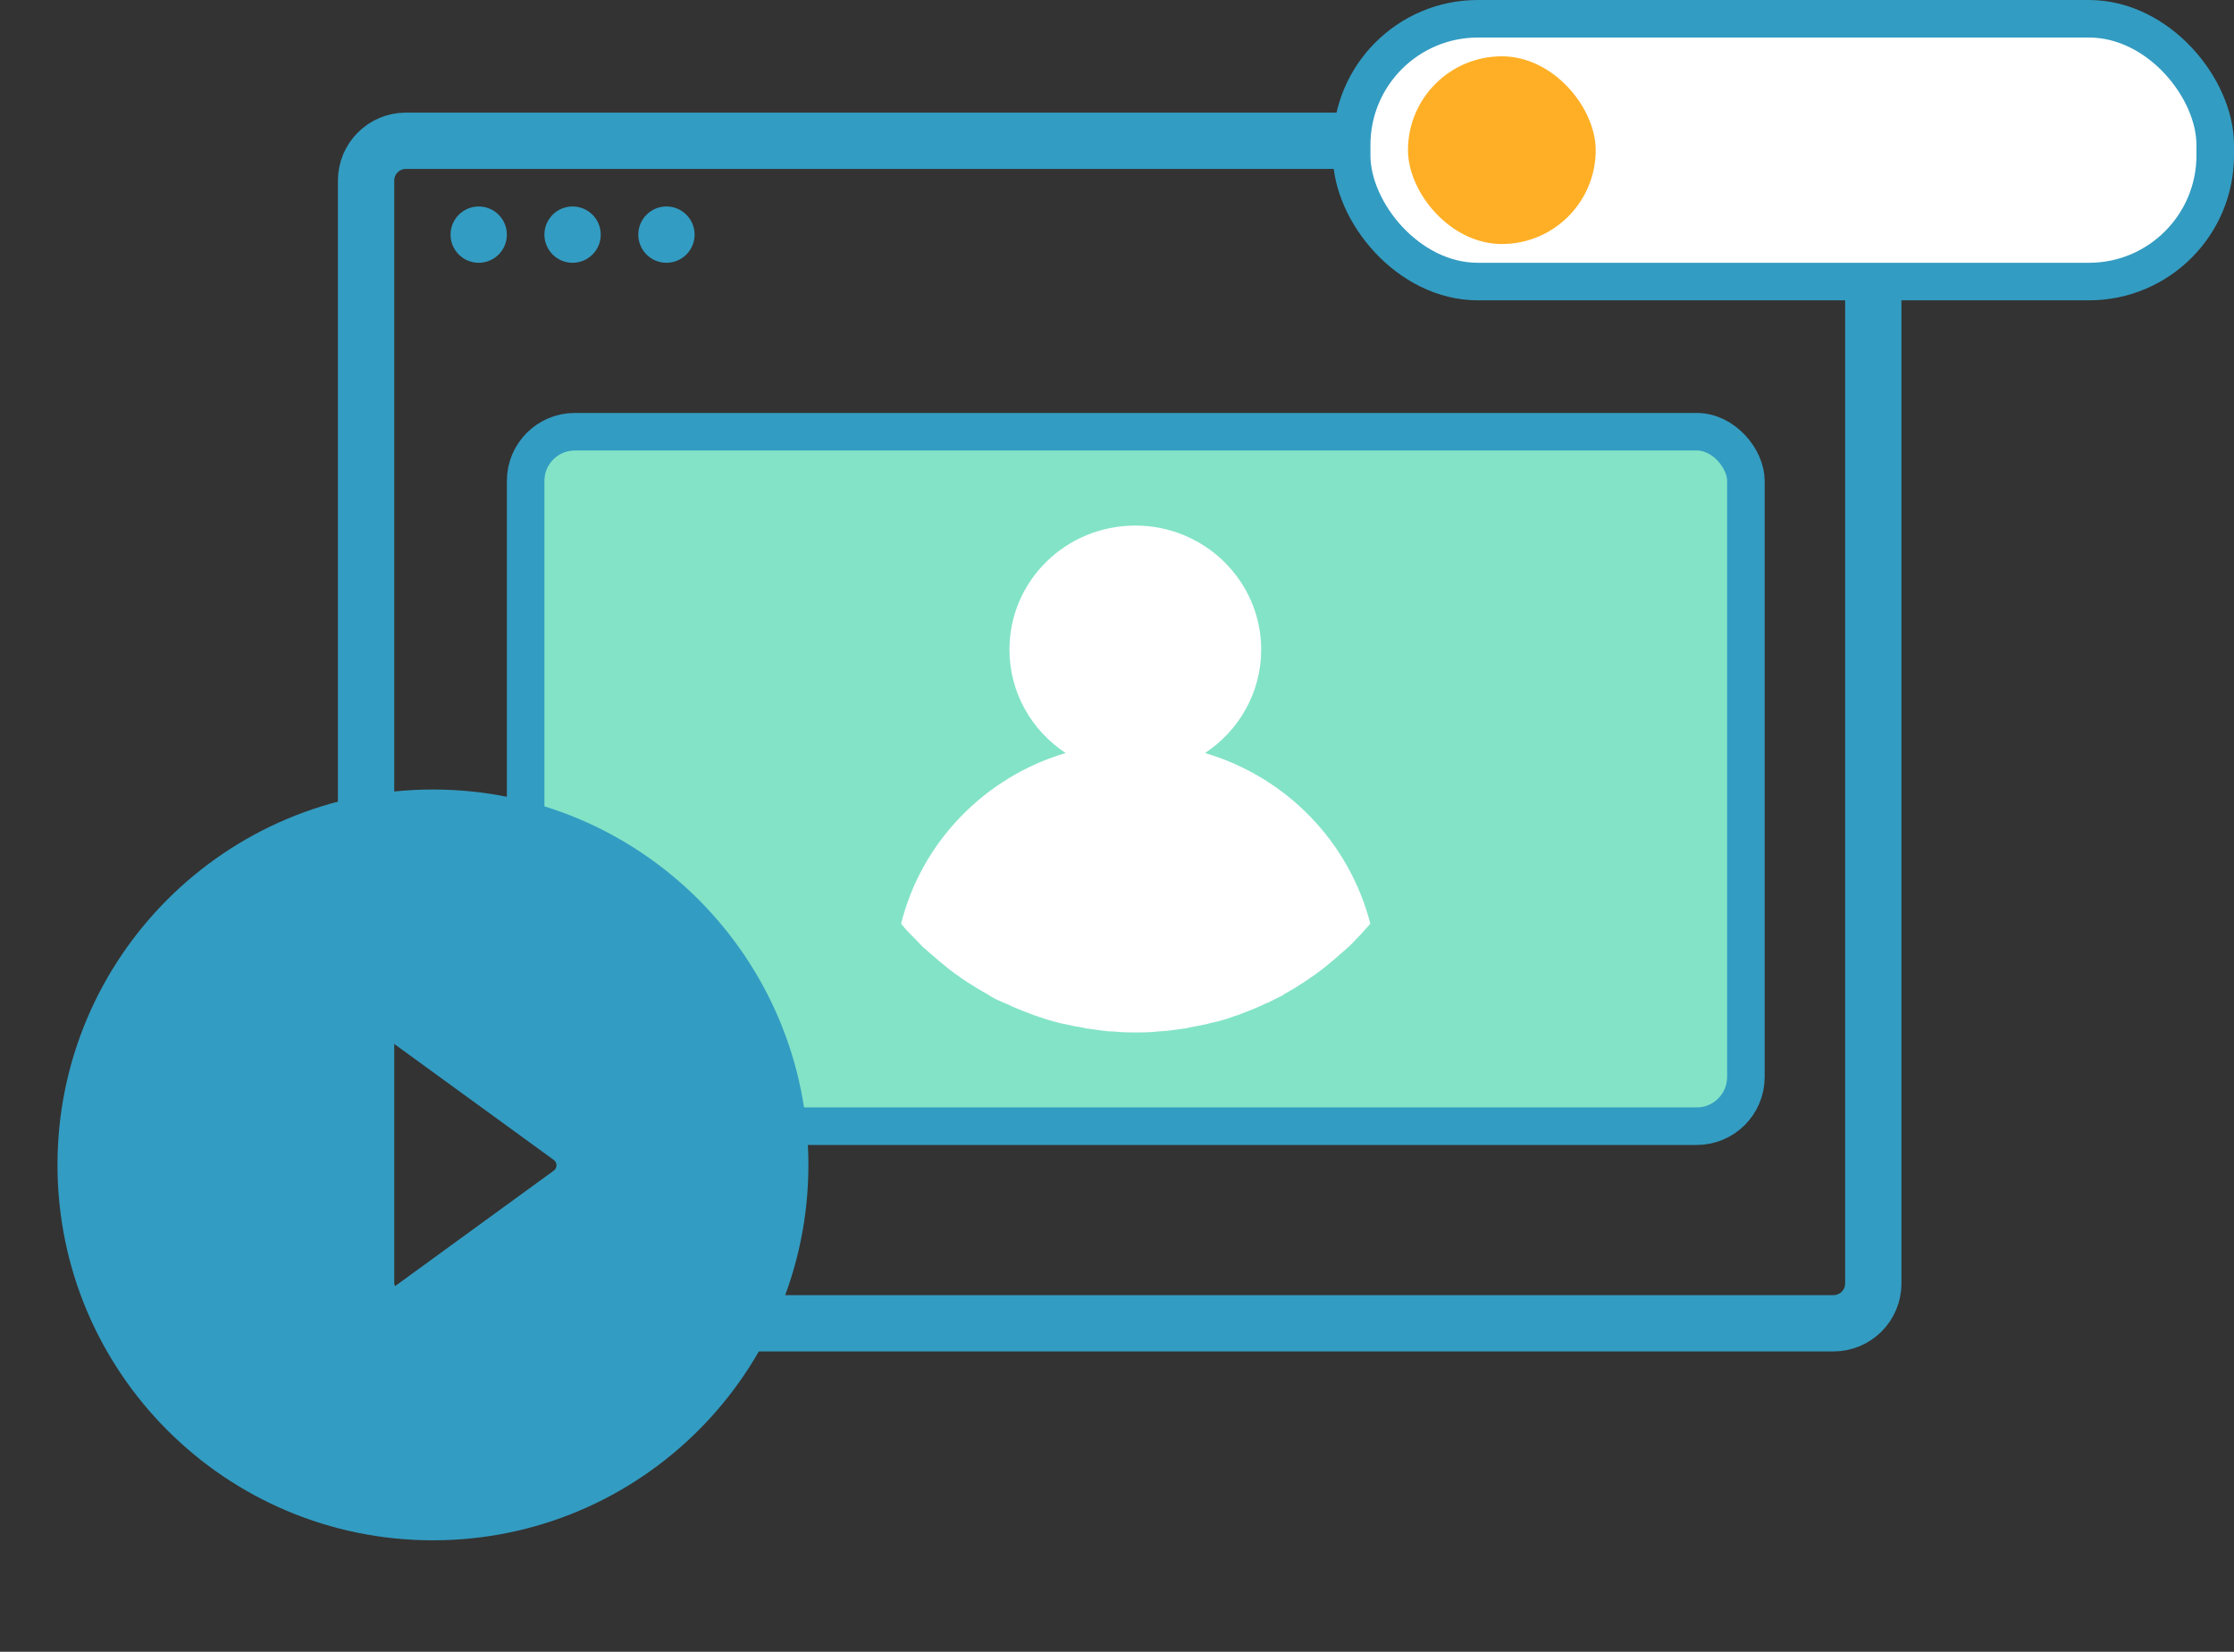
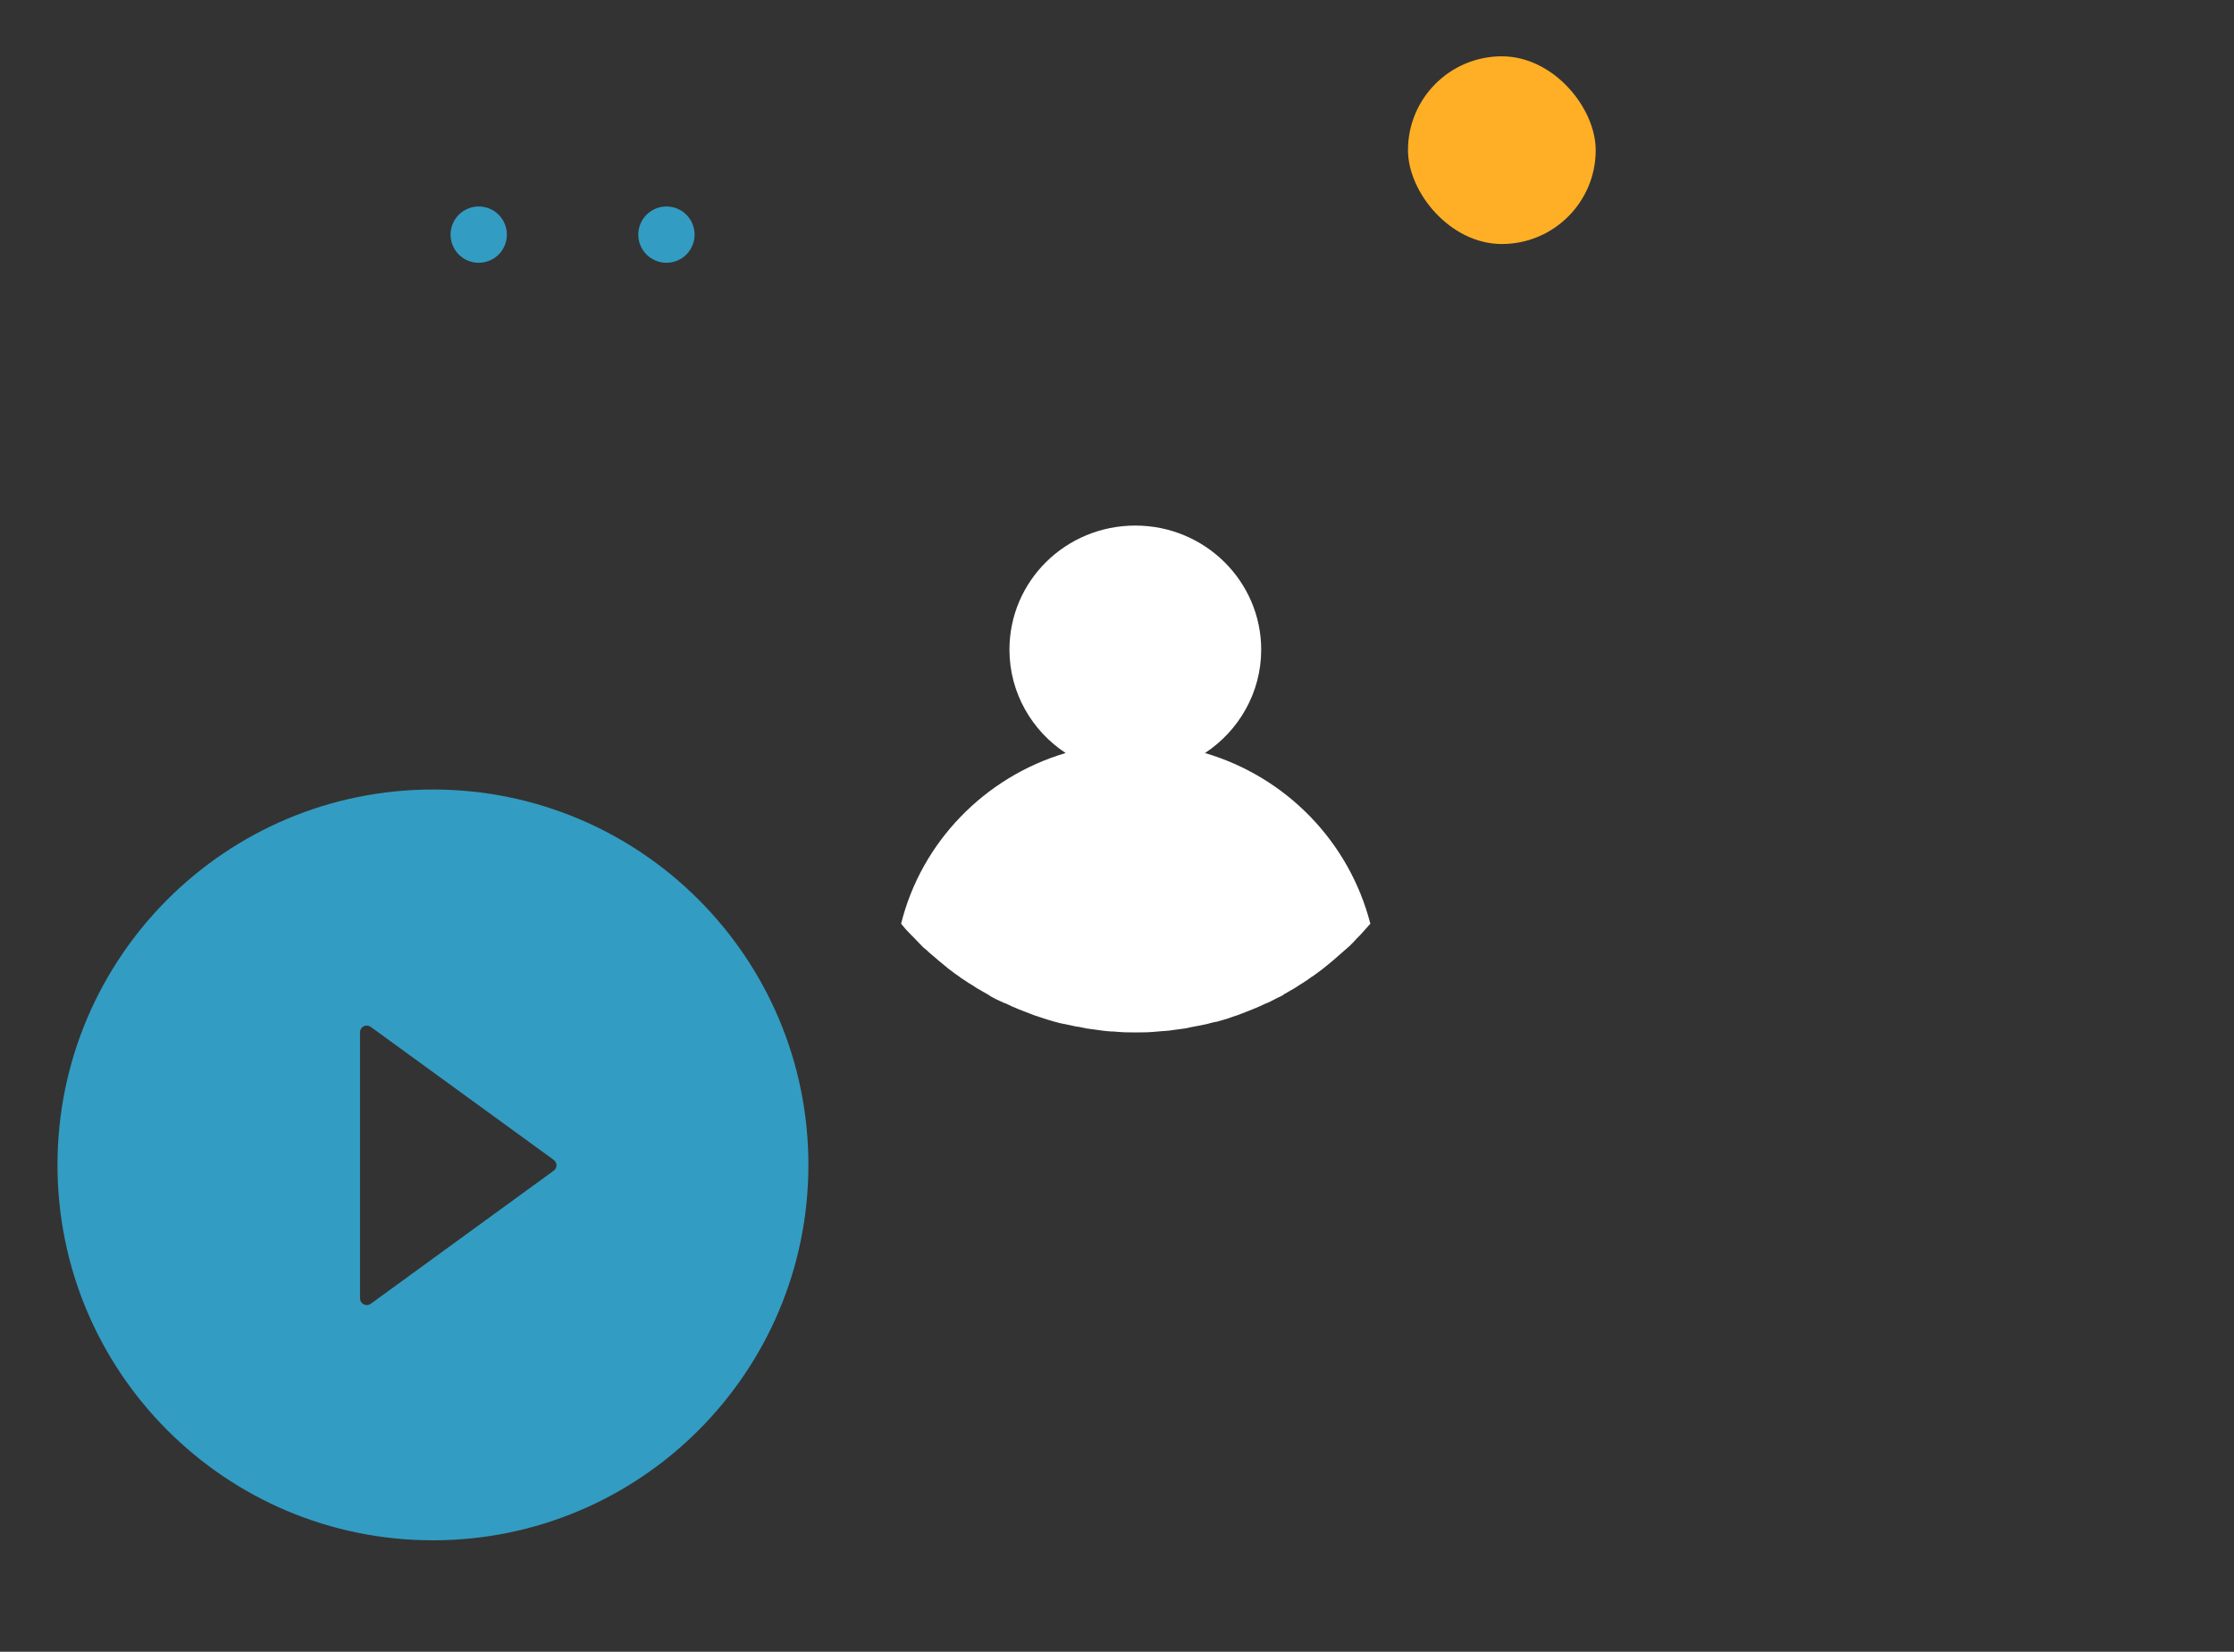
<svg xmlns="http://www.w3.org/2000/svg" fill="none" height="88" viewBox="0 0 119 88" width="119">
  <rect x="0" y="0" width="119" height="88" fill="#333333" stroke="none" />
-   <rect height="63" rx="2.121" stroke="#339cc2" stroke-width="3" width="80.286" x="19.5" y="7.5" />
  <g fill="#339cc2">
    <circle cx="25.5" cy="12.5" r="1.5" />
-     <circle cx="30.5" cy="12.5" r="1.5" />
    <circle cx="35.5" cy="12.5" r="1.5" />
  </g>
-   <rect fill="#fff" height="14" rx="6.724" stroke="#339cc2" stroke-linecap="round" stroke-width="2" width="46" x="72" y="1" />
  <rect fill="#ffaf25" height="10" rx="5" width="10" x="75" y="3" />
-   <rect fill="#83e3c7" height="37" rx="2.621" stroke="#339cc2" stroke-width="2" width="65" x="28" y="23" />
  <path d="m64.188 40.118c1.796-1.181 2.993-3.213 2.993-5.504 0-3.638-2.993-6.614-6.705-6.614-3.712 0-6.705 2.953-6.705 6.614 0 2.291 1.197 4.323 2.993 5.504-4.31 1.276-7.687 4.748-8.764 9.095.168.213.359.425.551.614.048.047.096.095.144.142.144.142.287.307.431.449.072.071.12.118.192.165.144.142.287.26.431.378.072.071.144.118.215.189.144.118.287.236.431.354.072.071.144.118.239.189.144.118.287.213.455.331.072.047.144.118.239.165.168.118.311.213.479.307.072.047.144.095.215.142.192.118.383.213.575.331.048.024.096.047.144.095.239.142.503.26.766.378h.024c.239.118.503.236.742.331.072.024.168.071.239.094.192.071.359.142.551.213.096.024.192.071.287.095.168.047.335.118.503.165.12.024.215.071.335.095.168.047.335.095.503.118.12.024.215.047.335.071.168.047.335.071.503.095.12.024.239.047.335.071.168.024.359.047.527.071.12.024.215.024.335.047.192.024.383.047.599.047.096 0 .192.024.287.024.287.024.599.024.886.024s.599 0 .886-.024c.096 0 .192-.024.287-.024.192-.024.383-.024.599-.047.12-.024.215-.024.335-.047.168-.024.359-.047.527-.071.12-.024.239-.047.335-.071.168-.024.335-.071.503-.095.12-.024.239-.047.335-.071.168-.047.335-.095.503-.118.12-.024.216-.071.335-.095.168-.047.335-.095.503-.165.096-.024.192-.071.287-.095.192-.071.359-.142.551-.213.072-.024.168-.071.239-.094.239-.095.503-.213.742-.331h.024c.263-.118.503-.26.766-.378.048-.024.096-.047.144-.095.192-.118.383-.213.575-.331.072-.047.144-.095.215-.142.168-.095.335-.213.479-.307.072-.047.144-.118.239-.165.144-.095.287-.213.455-.331.072-.047.144-.118.239-.189.144-.118.287-.236.431-.354.072-.071.144-.118.215-.189.144-.118.287-.26.431-.378.072-.047.12-.118.192-.165.144-.142.287-.283.431-.449.048-.047.096-.095.144-.142.192-.213.359-.402.551-.614-1.125-4.37-4.478-7.819-8.812-9.095z" fill="#fff" />
-   <path d="m23.062 42.062c-11.045 0-20 8.955-20 20s8.955 20 20 20 20-8.955 20-20-8.955-20-20-20zm6.433 20.308-9.75 7.094c-.053.038-.116.061-.182.066-.066.005-.131-.008-.19-.038-.059-.03-.108-.075-.142-.132-.034-.056-.053-.121-.053-.186v-14.179c-0-.066.018-.131.052-.187.034-.056.084-.102.142-.132.059-.03.125-.043.19-.038.066.005.129.028.182.067l9.75 7.089c.046.033.084.076.11.126s.04.106.04.162-.014.112-.04.162-.064.093-.11.126z" fill="#339cc2" />
+   <path d="m23.062 42.062c-11.045 0-20 8.955-20 20s8.955 20 20 20 20-8.955 20-20-8.955-20-20-20m6.433 20.308-9.75 7.094c-.053.038-.116.061-.182.066-.066.005-.131-.008-.19-.038-.059-.03-.108-.075-.142-.132-.034-.056-.053-.121-.053-.186v-14.179c-0-.066.018-.131.052-.187.034-.056.084-.102.142-.132.059-.03.125-.043.19-.038.066.005.129.028.182.067l9.75 7.089c.046.033.084.076.11.126s.04.106.04.162-.014.112-.04.162-.064.093-.11.126z" fill="#339cc2" />
</svg>